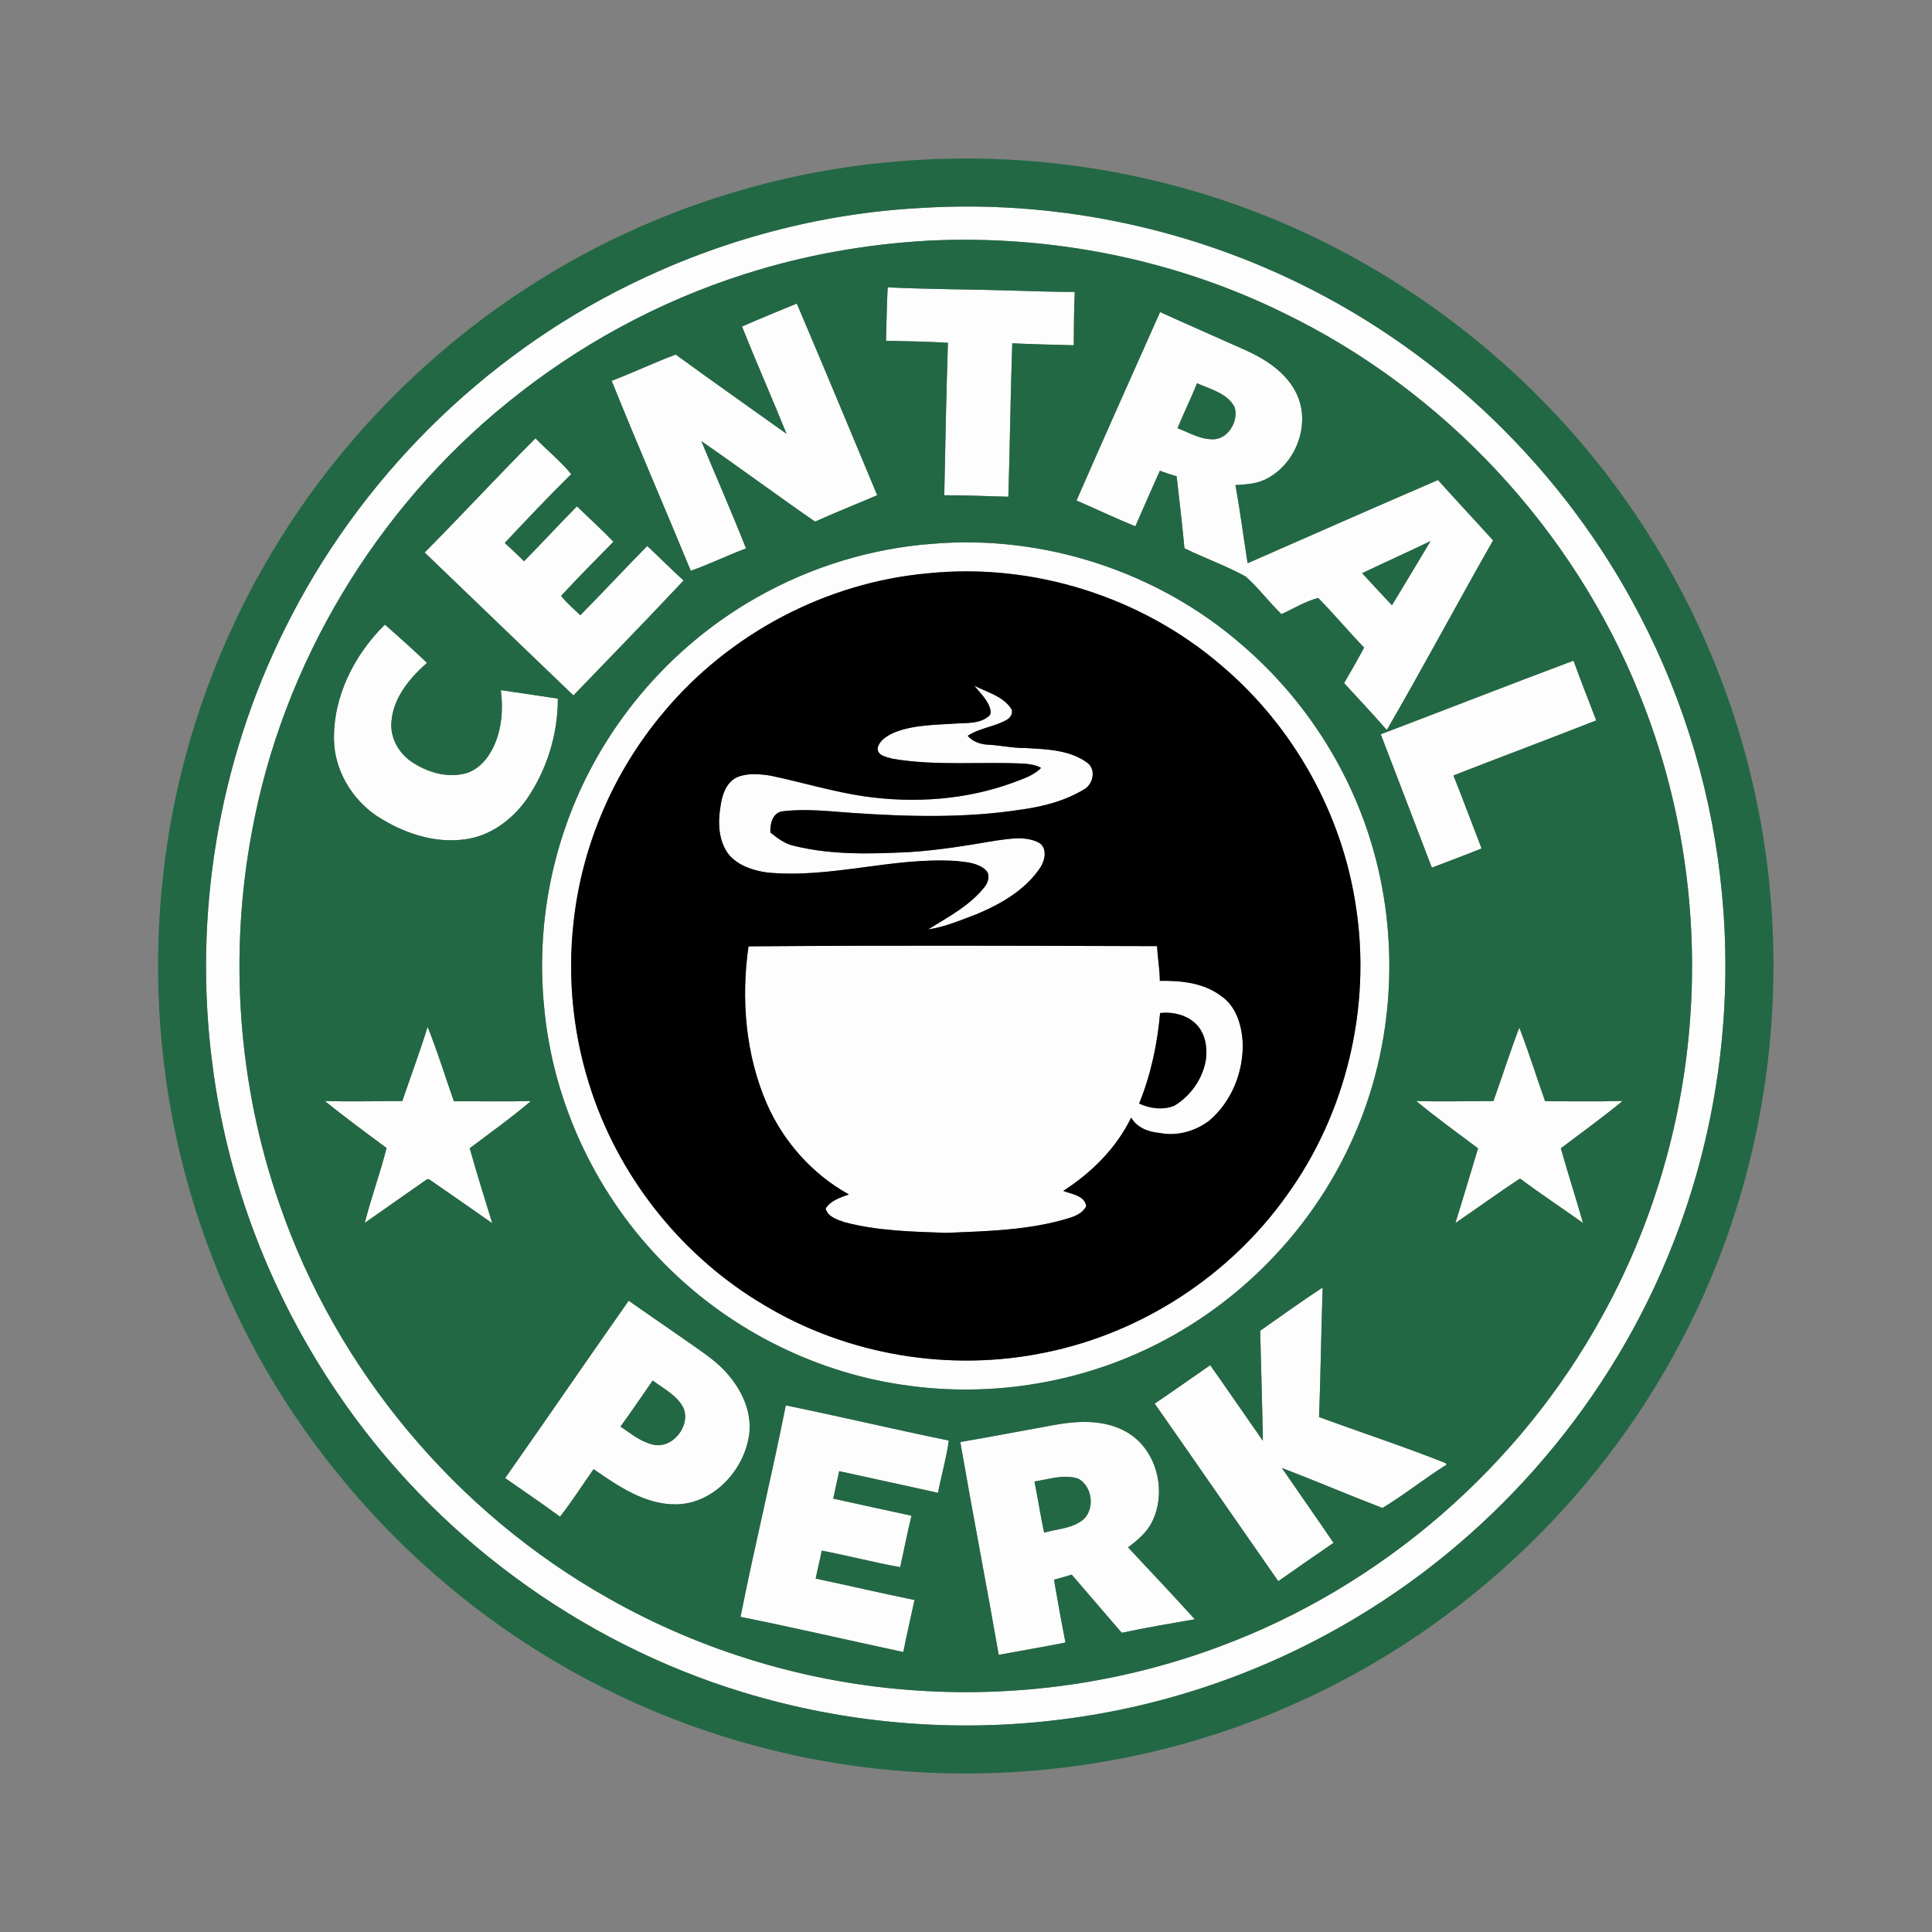
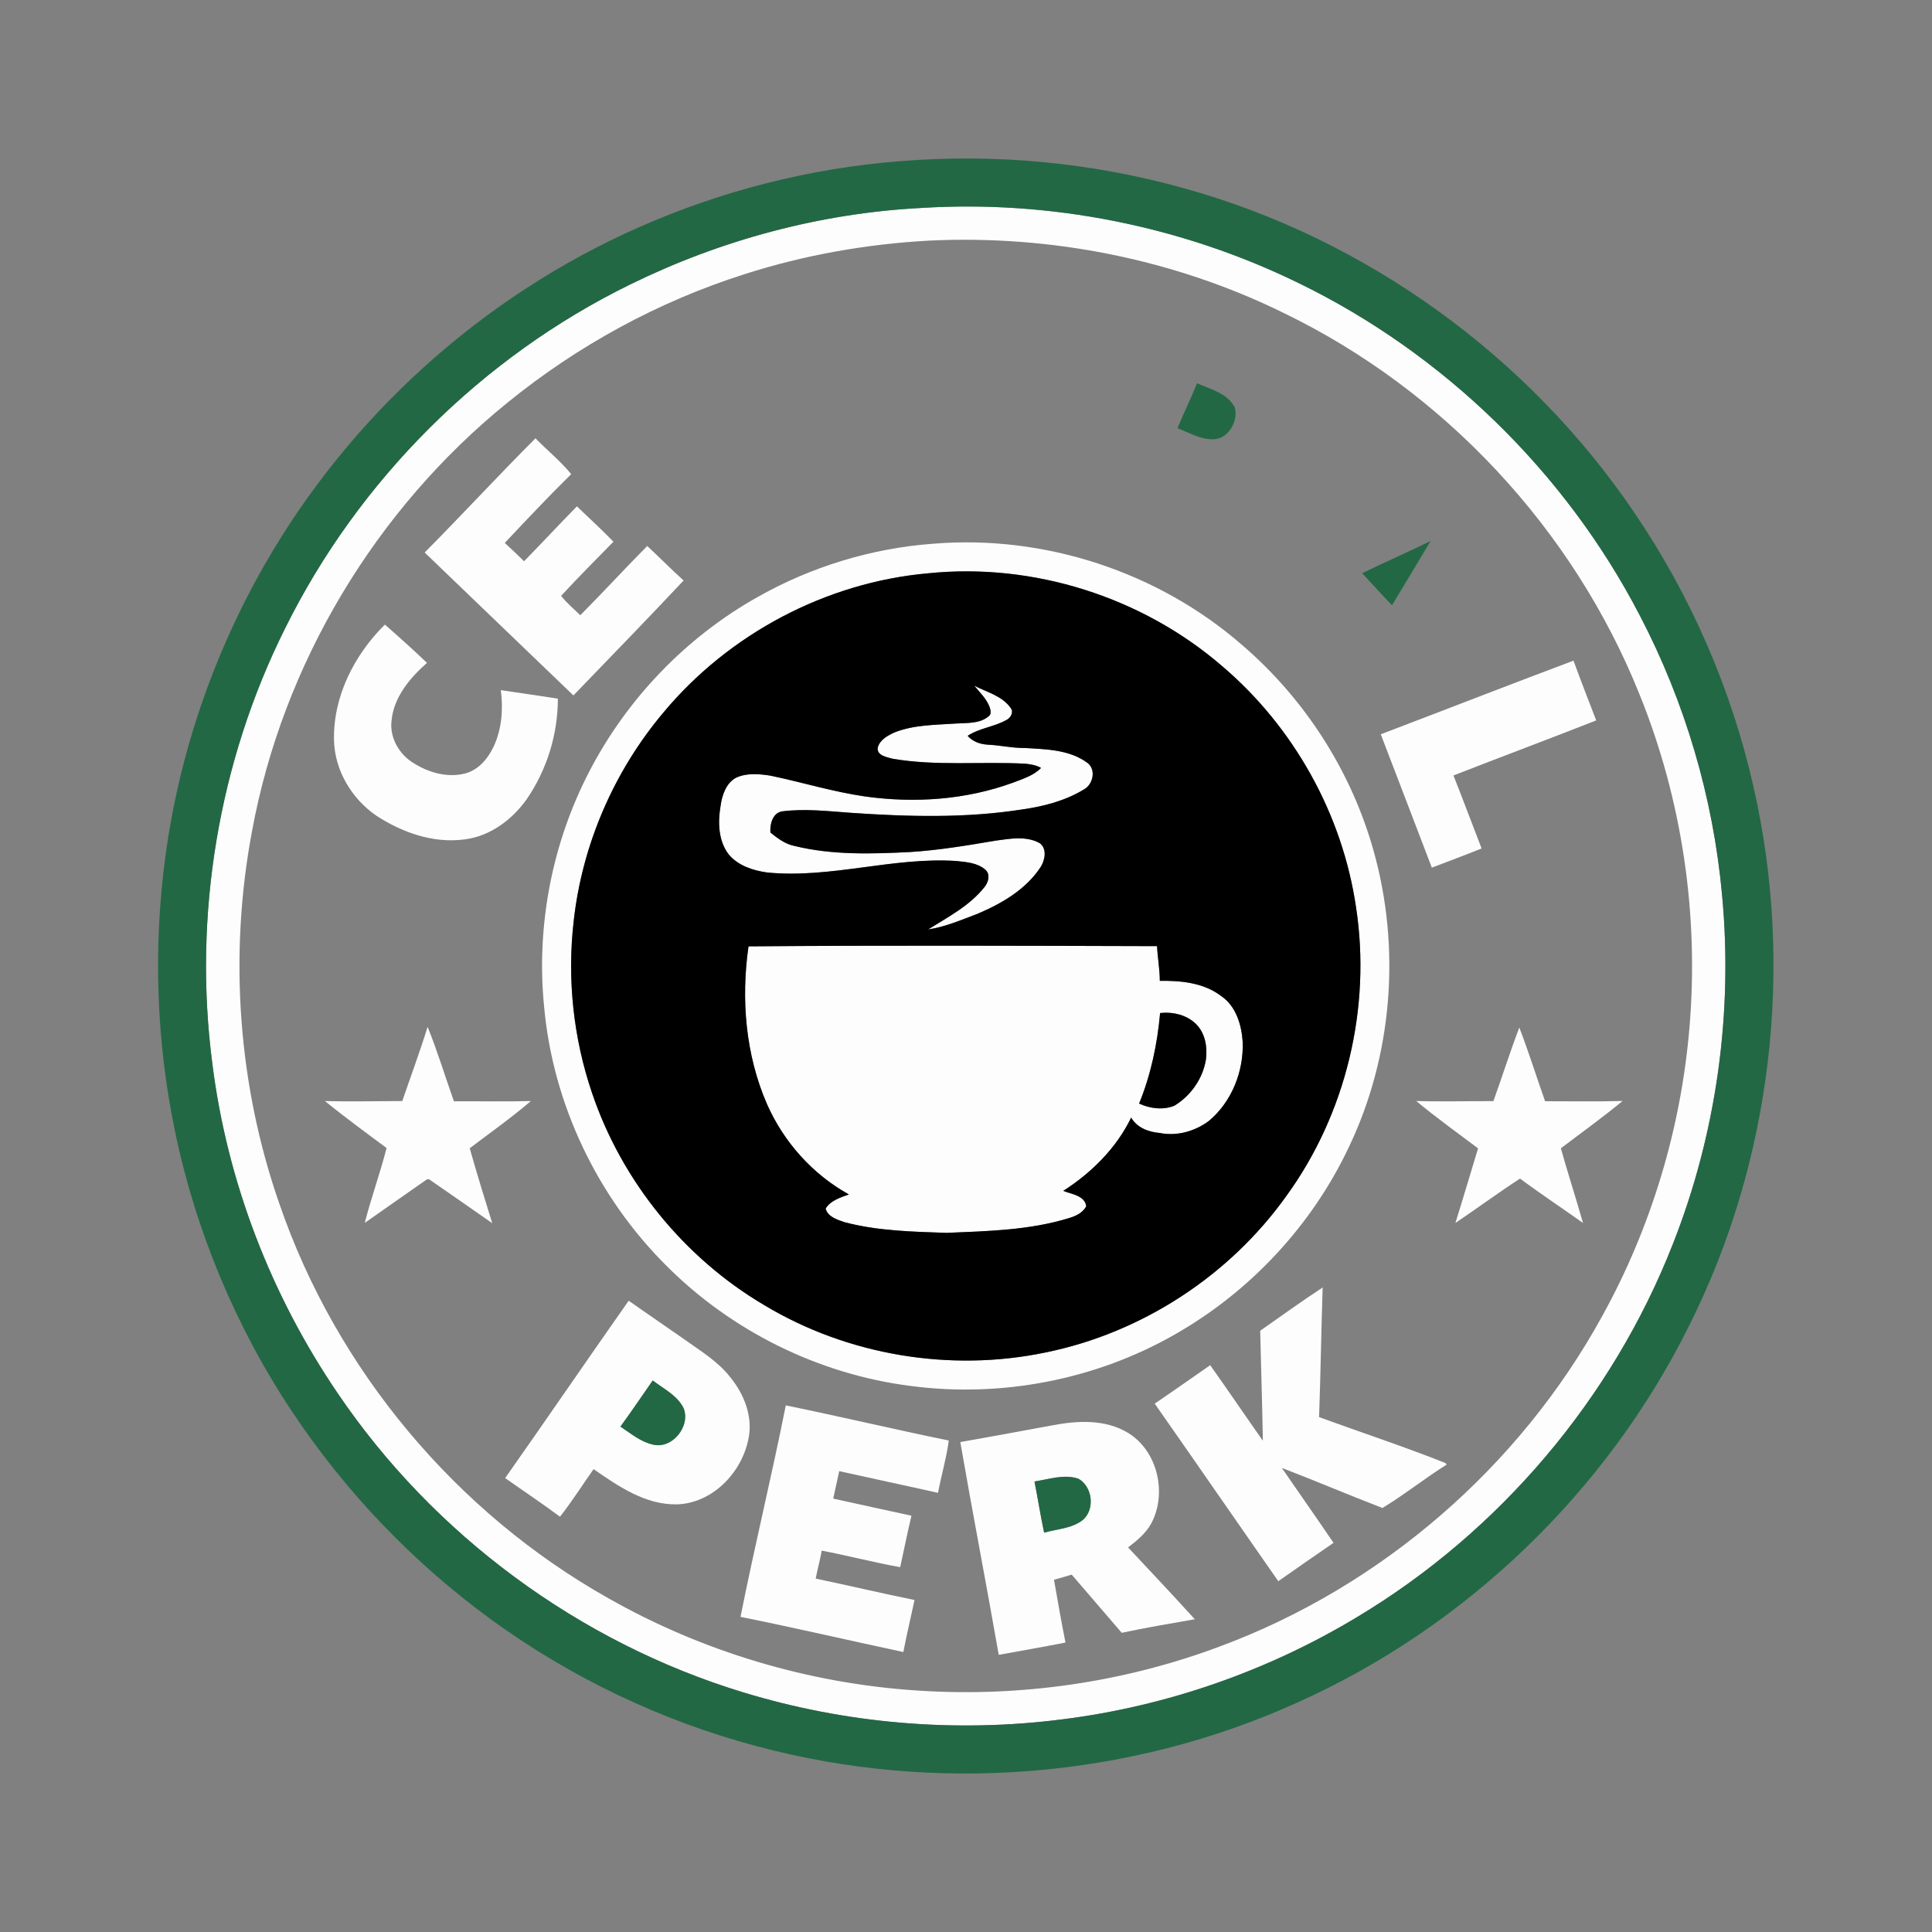
<svg xmlns="http://www.w3.org/2000/svg" width="788pt" height="788pt" viewBox="0 0 788 788" version="1.1">
  <rect x="0" y="0" width="788" height="788" fill="#808080" stroke="none" />
  <g id="#fdfdfdff">
    <path fill="#fdfdfd" opacity="1.00" d=" M 375.52 84.83 C 428.37 81.49 482.04 92.19 529.62 115.43 C 588.90 144.26 638.48 192.53 668.83 251.04 C 687.28 286.39 698.78 325.35 702.38 365.07 C 706.91 413.19 700.06 462.38 682.33 507.35 C 657.66 570.39 611.60 624.73 553.55 659.53 C 516.99 681.59 475.79 695.91 433.42 701.25 C 389.81 706.86 345.02 703.06 302.97 690.21 C 236.21 669.86 176.90 626.11 137.77 568.32 C 110.54 528.33 92.63 481.92 86.61 433.88 C 78.70 373.49 89.07 310.80 116.28 256.28 C 146.20 195.84 196.42 145.71 257.00 116.04 C 293.90 97.91 334.43 86.99 375.52 84.83 M 379.11 98.13 C 353.57 99.52 328.18 103.98 303.81 111.78 C 268.64 122.94 235.67 140.90 207.05 164.17 C 153.15 207.79 115.28 270.86 102.77 339.12 C 93.28 389.60 97.05 442.57 113.98 491.09 C 137.19 558.62 185.92 616.88 248.15 651.88 C 286.57 673.70 329.98 686.63 374.06 689.51 C 415.88 692.31 458.31 686.24 497.57 671.52 C 563.45 647.08 619.82 598.26 653.57 536.64 C 673.54 500.49 685.66 460.08 689.09 418.94 C 692.97 372.97 686.06 326.08 668.74 283.30 C 641.73 215.80 588.83 159.17 523.37 127.55 C 478.81 105.68 428.64 95.78 379.11 98.13 Z" />
-     <path fill="#fdfdfd" opacity="1.00" d=" M 362.06 117.20 C 379.01 118.00 395.99 118.00 412.96 118.52 C 421.42 118.74 429.88 119.09 438.35 119.05 C 438.05 126.30 437.98 133.56 437.95 140.82 C 429.59 140.60 421.22 140.41 412.87 140.02 C 412.14 160.88 411.93 181.74 411.28 202.60 C 402.57 202.42 393.86 201.93 385.14 202.00 C 385.58 181.27 385.94 160.54 386.63 139.82 C 378.22 139.29 369.79 139.19 361.37 138.98 C 361.60 131.72 361.66 124.46 362.06 117.20 Z" />
-     <path fill="#fdfdfd" opacity="1.00" d=" M 302.64 133.18 C 310.03 129.93 317.52 126.89 324.99 123.81 C 336.04 149.82 346.92 175.90 357.78 201.98 C 349.35 205.61 340.80 208.97 332.44 212.76 C 316.86 201.98 301.64 190.69 286.05 179.91 C 292.12 194.51 298.47 208.99 304.28 223.68 C 296.68 226.50 289.41 230.14 281.75 232.80 C 271.09 206.93 259.92 181.27 249.48 155.32 C 258.28 151.98 266.78 147.90 275.60 144.61 C 290.57 155.53 305.73 166.18 320.81 176.94 C 314.89 162.30 308.49 147.85 302.64 133.18 Z" />
-     <path fill="#fdfdfd" opacity="1.00" d=" M 473.16 127.28 C 484.76 132.57 496.46 137.64 508.09 142.86 C 516.57 146.69 525.02 152.25 529.02 160.98 C 534.76 173.63 528.18 190.00 515.67 195.73 C 511.98 197.42 507.86 197.57 503.88 197.86 C 505.83 208.43 507.17 219.11 508.86 229.73 C 534.72 218.36 560.58 206.98 586.51 195.79 C 593.92 204.07 601.53 212.17 608.98 220.41 C 594.35 246.08 580.46 272.19 565.63 297.74 C 559.97 291.24 554.04 284.97 548.22 278.61 C 551.04 273.85 553.75 269.02 556.39 264.15 C 550.01 257.51 544.10 250.43 537.63 243.87 C 532.32 245.30 527.63 248.19 522.69 250.50 C 517.58 245.58 513.34 239.79 508.01 235.10 C 499.99 230.71 491.31 227.63 483.09 223.62 C 482.21 213.82 481.02 204.04 479.91 194.26 C 477.59 193.60 475.31 192.84 473.07 192.00 C 469.71 199.55 466.35 207.09 463.07 214.67 C 454.98 211.38 447.10 207.60 439.07 204.15 C 450.30 178.47 461.76 152.88 473.16 127.28 M 488.24 156.32 C 485.75 162.50 482.80 168.48 480.27 174.64 C 484.77 176.35 489.10 179.01 494.03 179.15 C 500.54 179.73 505.24 172.07 503.63 166.23 C 500.74 160.36 493.73 158.81 488.24 156.32 M 555.57 233.78 C 559.62 238.14 563.62 242.56 567.74 246.86 C 573.05 238.17 578.24 229.40 583.48 220.67 C 574.24 225.18 564.84 229.33 555.57 233.78 Z" />
    <path fill="#fdfdfd" opacity="1.00" d=" M 173.21 225.35 C 188.45 209.99 203.13 194.06 218.41 178.76 C 223.19 183.71 228.61 188.03 232.98 193.38 C 223.72 202.50 214.78 211.97 205.88 221.44 C 208.56 223.87 211.16 226.39 213.75 228.91 C 221.01 221.51 228.05 213.90 235.31 206.51 C 240.27 211.33 245.41 215.96 250.20 220.95 C 243.03 228.25 235.81 235.50 228.87 243.02 C 231.14 245.98 234.04 248.34 236.68 250.94 C 245.91 241.65 254.77 232.00 263.98 222.69 C 268.98 227.32 273.74 232.21 278.82 236.76 C 264.01 252.56 248.89 268.05 233.88 283.64 C 213.62 264.25 193.45 244.76 173.21 225.35 Z" />
    <path fill="#fdfdfd" opacity="1.00" d=" M 380.51 221.78 C 425.89 217.99 472.48 233.24 506.77 263.22 C 532.20 285.08 551.10 314.49 560.18 346.80 C 571.44 386.65 568.01 430.60 550.09 468.00 C 535.03 499.85 509.89 526.78 479.29 544.22 C 446.95 562.75 408.48 570.16 371.55 565.30 C 334.08 560.59 298.44 542.97 271.80 516.24 C 243.70 488.30 225.61 450.45 221.96 410.96 C 218.60 377.90 225.11 343.90 240.48 314.43 C 255.80 284.96 279.75 260.01 308.70 243.68 C 330.63 231.22 355.34 223.62 380.51 221.78 M 378.56 233.83 C 336.97 237.51 297.35 258.50 270.65 290.54 C 250.35 314.61 237.33 344.74 233.95 376.06 C 231.31 399.43 233.87 423.38 241.43 445.66 C 253.56 481.65 278.95 512.98 311.66 532.29 C 345.72 552.79 387.58 559.74 426.47 551.62 C 465.70 543.65 501.53 520.29 524.74 487.69 C 549.06 454.17 559.35 410.92 553.08 370.02 C 547.52 332.05 527.63 296.44 498.39 271.62 C 465.77 243.47 421.43 229.43 378.56 233.83 Z" />
    <path fill="#fdfdfd" opacity="1.00" d=" M 136.23 301.93 C 135.83 284.12 144.50 267.07 156.98 254.75 C 162.80 259.84 168.56 265.02 174.16 270.36 C 167.16 276.52 160.52 284.42 159.68 294.08 C 158.90 300.98 162.91 307.81 168.76 311.29 C 174.85 315.14 182.41 317.27 189.55 315.52 C 195.12 314.14 199.04 309.39 201.39 304.41 C 204.68 297.30 205.28 289.18 204.27 281.49 C 212.02 282.67 219.79 283.72 227.53 284.96 C 227.55 299.48 223.07 313.94 214.87 325.91 C 208.93 334.32 199.91 341.08 189.49 342.36 C 176.79 344.09 164.01 339.56 153.48 332.68 C 143.45 325.79 136.51 314.21 136.23 301.93 Z" />
    <path fill="#fdfdfd" opacity="1.00" d=" M 563.17 299.49 C 589.38 289.52 615.51 279.31 641.78 269.46 C 644.75 277.62 647.92 285.72 651.04 293.83 C 631.68 301.45 612.19 308.72 592.81 316.29 C 596.75 326.16 600.43 336.14 604.29 346.05 C 597.57 348.79 590.76 351.27 584.00 353.89 C 577.11 335.74 570.09 317.63 563.17 299.49 Z" />
    <path fill="#fdfdfd" opacity="1.00" d=" M 397.37 279.67 C 402.50 282.32 408.76 283.80 412.25 288.80 C 413.55 290.40 412.21 292.80 410.59 293.60 C 405.58 296.48 399.54 296.90 394.68 300.12 C 396.75 302.51 399.82 303.56 402.91 303.73 C 407.96 303.96 412.93 305.14 418.00 305.08 C 426.76 305.60 436.32 305.74 443.66 311.24 C 447.17 314.07 445.77 320.04 442.04 322.02 C 434.46 326.62 425.73 328.89 417.02 330.13 C 393.90 333.77 370.39 333.12 347.13 331.53 C 337.78 330.86 328.32 329.74 318.97 330.93 C 315.08 331.60 313.97 336.21 314.23 339.58 C 317.17 341.92 320.28 344.30 324.07 345.04 C 339.43 348.80 355.42 348.31 371.10 347.52 C 382.84 346.78 394.46 344.85 406.05 342.87 C 411.99 342.08 418.61 340.81 424.11 343.92 C 427.12 346.19 426.24 350.72 424.50 353.55 C 418.50 362.78 408.58 368.52 398.66 372.73 C 392.08 375.20 385.55 378.06 378.55 379.09 C 386.75 373.96 395.68 369.36 401.74 361.56 C 403.15 359.72 403.93 356.65 402.05 354.87 C 398.83 351.90 394.20 351.62 390.07 351.17 C 364.20 349.47 338.84 358.40 312.96 355.87 C 307.19 355.08 301.11 353.11 297.23 348.52 C 292.99 342.97 292.76 335.50 293.87 328.87 C 294.47 324.44 296.05 319.43 300.26 317.18 C 304.61 315.19 309.60 315.65 314.19 316.35 C 327.14 319.05 339.82 322.98 352.93 324.86 C 373.07 327.67 394.02 326.23 413.20 319.21 C 417.20 317.65 421.53 316.39 424.61 313.21 C 422.62 312.05 420.30 311.70 418.05 311.48 C 400.08 310.55 381.91 312.52 364.08 309.47 C 361.74 308.81 357.59 308.20 357.99 304.96 C 358.83 301.80 361.93 300.08 364.69 298.79 C 372.70 295.57 381.48 295.70 389.96 295.10 C 394.39 294.80 399.48 295.26 403.12 292.23 C 404.48 291.41 404.03 289.70 403.67 288.47 C 402.40 285.03 399.64 282.44 397.37 279.67 Z" />
    <path fill="#fdfdfd" opacity="1.00" d=" M 305.29 385.99 C 360.84 385.53 416.38 385.74 471.92 385.90 C 472.15 390.63 473.04 395.30 473.05 400.05 C 481.63 399.92 490.89 400.82 497.96 406.17 C 504.10 410.27 506.41 417.95 506.85 424.97 C 507.30 436.99 502.39 449.36 493.11 457.16 C 487.46 461.41 480.01 463.52 473.00 462.10 C 468.44 461.71 463.77 459.98 461.36 455.83 C 455.38 468.23 445.19 478.34 433.66 485.72 C 437.03 487.09 442.40 487.57 443.04 491.96 C 441.64 494.73 438.64 496.06 435.81 496.88 C 419.71 501.80 402.70 502.14 386.01 502.85 C 372.07 502.35 357.94 502.08 344.38 498.47 C 341.45 497.45 337.64 496.32 336.76 492.95 C 338.68 489.67 342.81 488.41 346.24 487.17 C 331.41 478.98 319.59 465.72 312.79 450.24 C 304.07 430.14 302.20 407.56 305.29 385.99 M 473.17 413.18 C 472.05 425.80 469.41 438.35 464.60 450.11 C 469.02 452.14 474.34 452.86 478.95 451.00 C 485.69 446.97 490.62 439.88 491.87 432.10 C 492.50 427.16 491.62 421.68 488.09 417.95 C 484.30 413.98 478.49 412.61 473.17 413.18 Z" />
    <path fill="#fdfdfd" opacity="1.00" d=" M 174.41 418.82 C 178.44 428.77 181.54 439.08 185.14 449.19 C 195.60 449.11 206.07 449.37 216.53 449.08 C 208.55 455.92 199.95 461.99 191.58 468.34 C 194.47 478.57 197.62 488.75 200.77 498.91 C 192.38 493.00 183.93 487.18 175.50 481.33 C 174.44 480.23 173.34 481.74 172.42 482.21 C 164.54 487.74 156.63 493.22 148.77 498.78 C 151.39 488.50 155.06 478.52 157.67 468.24 C 149.22 461.96 140.71 455.74 132.54 449.09 C 143.05 449.36 153.57 449.11 164.08 449.08 C 167.53 439.00 171.25 429.00 174.41 418.82 Z" />
    <path fill="#fdfdfd" opacity="1.00" d=" M 619.68 419.10 C 623.49 429.00 626.65 439.16 630.19 449.16 C 640.73 449.15 651.27 449.35 661.81 449.05 C 653.64 455.77 645.06 461.97 636.62 468.35 C 639.47 478.55 642.77 488.63 645.66 498.82 C 637.13 492.74 628.37 486.96 619.97 480.70 C 611.03 486.52 602.44 492.85 593.61 498.82 C 596.78 488.70 599.77 478.52 602.85 468.38 C 594.39 462.01 585.77 455.83 577.63 449.07 C 588.12 449.38 598.61 449.07 609.11 449.12 C 612.71 439.14 615.89 429.01 619.68 419.10 Z" />
    <path fill="#fdfdfd" opacity="1.00" d=" M 513.99 542.77 C 522.44 536.83 530.83 530.79 539.47 525.12 C 538.87 542.74 538.66 560.37 538.01 577.98 C 555.16 584.28 572.55 589.96 589.54 596.72 C 589.67 596.88 589.93 597.19 590.06 597.35 C 581.13 602.95 572.82 609.62 563.86 615.06 C 550.11 609.79 536.57 603.98 522.82 598.72 C 529.81 608.93 536.96 619.03 543.90 629.28 C 536.36 634.44 528.85 639.66 521.37 644.93 C 504.53 620.81 487.84 596.59 470.97 572.49 C 478.56 567.34 486.06 562.05 493.60 556.81 C 500.84 567.02 507.87 577.38 515.08 587.63 C 514.83 572.67 514.33 557.72 513.99 542.77 Z" />
    <path fill="#fdfdfd" opacity="1.00" d=" M 256.42 530.52 C 264.07 535.92 271.83 541.17 279.50 546.55 C 285.87 551.11 292.74 555.26 297.67 561.50 C 303.51 568.53 307.29 578.03 305.19 587.21 C 302.37 600.84 290.47 613.16 276.08 613.58 C 263.23 613.83 252.21 606.21 242.10 599.21 C 237.54 605.68 233.30 612.38 228.41 618.62 C 221.09 613.17 213.49 608.12 206.04 602.86 C 222.94 578.82 239.53 554.56 256.42 530.52 M 266.23 563.05 C 261.84 569.32 257.59 575.69 253.06 581.86 C 257.16 584.57 261.09 587.92 265.97 589.11 C 273.98 591.42 281.88 581.74 278.77 574.26 C 276.15 569.06 270.64 566.46 266.23 563.05 Z" />
    <path fill="#fdfdfd" opacity="1.00" d=" M 320.50 573.21 C 342.71 577.76 364.77 583.00 386.98 587.55 C 386.01 594.75 383.94 601.75 382.58 608.88 C 369.17 605.86 355.71 603.04 342.29 600.04 C 341.44 603.76 340.68 607.50 339.85 611.24 C 350.47 613.60 361.12 615.88 371.76 618.21 C 370.08 625.17 368.71 632.21 367.16 639.20 C 356.42 637.28 345.87 634.49 335.16 632.45 C 334.46 636.28 333.43 640.04 332.70 643.86 C 346.16 646.68 359.54 649.85 373.01 652.59 C 371.50 659.66 369.81 666.71 368.44 673.81 C 346.29 669.09 324.23 663.92 302.03 659.47 C 307.76 630.63 314.77 602.05 320.50 573.21 Z" />
    <path fill="#fdfdfd" opacity="1.00" d=" M 429.22 581.35 C 439.32 579.42 450.58 578.80 459.77 584.23 C 472.15 591.50 476.22 609.11 469.47 621.52 C 467.25 625.49 463.67 628.42 460.10 631.14 C 469.24 640.85 478.35 650.58 487.32 660.44 C 477.36 662.17 467.40 663.87 457.52 665.97 C 450.69 658.08 443.94 650.12 437.11 642.24 C 434.71 642.96 432.31 643.68 429.89 644.33 C 431.38 652.88 432.88 661.43 434.57 669.94 C 425.52 671.75 416.42 673.27 407.35 674.95 C 402.29 645.99 396.69 617.13 391.67 588.16 C 404.20 585.99 416.70 583.63 429.22 581.35 M 421.93 604.24 C 423.32 611.18 424.38 618.19 425.87 625.12 C 431.22 623.57 437.28 623.48 441.78 619.83 C 446.69 615.44 445.54 606.32 439.86 603.13 C 433.96 601.12 427.83 603.39 421.93 604.24 Z" />
  </g>
  <g id="#226844ff">
    <path fill="#226844" opacity="1.00" d=" M 366.64 65.78 C 405.65 62.53 445.26 66.24 482.97 76.80 C 557.37 97.41 623.60 145.43 666.78 209.36 C 689.68 243.11 706.21 281.17 715.21 320.95 C 731.95 394.39 722.71 473.55 688.83 540.91 C 655.36 608.32 598.04 663.50 529.37 694.31 C 460.82 725.46 381.48 731.76 308.79 712.25 C 269.91 701.93 232.99 684.31 200.45 660.65 C 168.66 637.50 141.01 608.65 119.23 575.90 C 96.05 541.11 79.70 501.80 71.26 460.86 C 63.72 424.18 62.45 386.23 67.49 349.13 C 73.10 307.53 86.93 267.08 107.76 230.65 C 142.36 169.99 196.72 120.82 260.65 92.67 C 294.14 77.86 330.13 68.68 366.64 65.78 M 375.52 84.83 C 334.43 86.99 293.90 97.91 257.00 116.04 C 196.42 145.71 146.20 195.84 116.28 256.28 C 89.07 310.80 78.70 373.49 86.61 433.88 C 92.63 481.92 110.54 528.33 137.77 568.32 C 176.90 626.11 236.21 669.86 302.97 690.21 C 345.02 703.06 389.81 706.86 433.42 701.25 C 475.79 695.91 516.99 681.59 553.55 659.53 C 611.60 624.73 657.66 570.39 682.33 507.35 C 700.06 462.38 706.91 413.19 702.38 365.07 C 698.78 325.35 687.28 286.39 668.83 251.04 C 638.48 192.53 588.90 144.26 529.62 115.43 C 482.04 92.19 428.37 81.49 375.52 84.83 Z" />
-     <path fill="#226844" opacity="1.00" d=" M 379.11 98.13 C 428.64 95.78 478.81 105.68 523.37 127.55 C 588.83 159.17 641.73 215.80 668.74 283.30 C 686.06 326.08 692.97 372.97 689.09 418.94 C 685.66 460.08 673.54 500.49 653.57 536.64 C 619.82 598.26 563.45 647.08 497.57 671.52 C 458.31 686.24 415.88 692.31 374.06 689.51 C 329.98 686.63 286.57 673.70 248.15 651.88 C 185.92 616.88 137.19 558.62 113.98 491.09 C 97.05 442.57 93.28 389.60 102.77 339.12 C 115.28 270.86 153.15 207.79 207.05 164.17 C 235.67 140.90 268.64 122.94 303.81 111.78 C 328.18 103.98 353.57 99.52 379.11 98.13 M 362.06 117.20 C 361.66 124.46 361.60 131.72 361.37 138.98 C 369.79 139.19 378.22 139.29 386.63 139.82 C 385.94 160.54 385.58 181.27 385.14 202.00 C 393.86 201.93 402.57 202.42 411.28 202.60 C 411.93 181.74 412.14 160.88 412.87 140.02 C 421.22 140.41 429.59 140.60 437.95 140.82 C 437.98 133.56 438.05 126.30 438.35 119.05 C 429.88 119.09 421.42 118.74 412.96 118.52 C 395.99 118.00 379.01 118.00 362.06 117.20 M 302.64 133.18 C 308.49 147.85 314.89 162.30 320.81 176.94 C 305.73 166.18 290.57 155.53 275.60 144.61 C 266.78 147.90 258.28 151.98 249.48 155.32 C 259.92 181.27 271.09 206.93 281.75 232.80 C 289.41 230.14 296.68 226.50 304.28 223.68 C 298.47 208.99 292.12 194.51 286.05 179.91 C 301.64 190.69 316.86 201.98 332.44 212.76 C 340.80 208.97 349.35 205.61 357.78 201.98 C 346.92 175.90 336.04 149.82 324.99 123.81 C 317.52 126.89 310.03 129.93 302.64 133.18 M 473.16 127.28 C 461.76 152.88 450.30 178.47 439.07 204.15 C 447.10 207.60 454.98 211.38 463.07 214.67 C 466.35 207.09 469.71 199.55 473.07 192.00 C 475.31 192.84 477.59 193.60 479.91 194.26 C 481.02 204.04 482.21 213.82 483.09 223.62 C 491.31 227.63 499.99 230.71 508.01 235.10 C 513.34 239.79 517.58 245.58 522.69 250.50 C 527.63 248.19 532.32 245.30 537.63 243.87 C 544.10 250.43 550.01 257.51 556.39 264.15 C 553.75 269.02 551.04 273.85 548.22 278.61 C 554.04 284.97 559.97 291.24 565.63 297.74 C 580.46 272.19 594.35 246.08 608.98 220.41 C 601.53 212.17 593.92 204.07 586.51 195.79 C 560.58 206.98 534.72 218.36 508.86 229.73 C 507.17 219.11 505.83 208.43 503.88 197.86 C 507.86 197.57 511.98 197.42 515.67 195.73 C 528.18 190.00 534.76 173.63 529.02 160.98 C 525.02 152.25 516.57 146.69 508.09 142.86 C 496.46 137.64 484.76 132.57 473.16 127.28 M 173.21 225.35 C 193.45 244.76 213.62 264.25 233.88 283.64 C 248.89 268.05 264.01 252.56 278.82 236.76 C 273.74 232.21 268.98 227.32 263.98 222.69 C 254.77 232.00 245.91 241.65 236.68 250.94 C 234.04 248.34 231.14 245.98 228.87 243.02 C 235.81 235.50 243.03 228.25 250.20 220.95 C 245.41 215.96 240.27 211.33 235.31 206.51 C 228.05 213.90 221.01 221.51 213.75 228.91 C 211.16 226.39 208.56 223.87 205.88 221.44 C 214.78 211.97 223.72 202.50 232.98 193.38 C 228.61 188.03 223.19 183.71 218.41 178.76 C 203.13 194.06 188.45 209.99 173.21 225.35 M 380.51 221.78 C 355.34 223.62 330.63 231.22 308.70 243.68 C 279.75 260.01 255.80 284.96 240.48 314.43 C 225.11 343.90 218.60 377.90 221.96 410.96 C 225.61 450.45 243.70 488.30 271.80 516.24 C 298.44 542.97 334.08 560.59 371.55 565.30 C 408.48 570.16 446.95 562.75 479.29 544.22 C 509.89 526.78 535.03 499.85 550.09 468.00 C 568.01 430.60 571.44 386.65 560.18 346.80 C 551.10 314.49 532.20 285.08 506.77 263.22 C 472.48 233.24 425.89 217.99 380.51 221.78 M 136.23 301.93 C 136.51 314.21 143.45 325.79 153.48 332.68 C 164.01 339.56 176.79 344.09 189.49 342.36 C 199.91 341.08 208.93 334.32 214.87 325.91 C 223.07 313.94 227.55 299.48 227.53 284.96 C 219.79 283.72 212.02 282.67 204.27 281.49 C 205.28 289.18 204.68 297.30 201.39 304.41 C 199.04 309.39 195.12 314.14 189.55 315.52 C 182.41 317.27 174.85 315.14 168.76 311.29 C 162.91 307.81 158.90 300.98 159.68 294.08 C 160.52 284.42 167.16 276.52 174.16 270.36 C 168.56 265.02 162.80 259.84 156.98 254.75 C 144.50 267.07 135.83 284.12 136.23 301.93 M 563.17 299.49 C 570.09 317.63 577.11 335.74 584.00 353.89 C 590.76 351.27 597.57 348.79 604.29 346.05 C 600.43 336.14 596.75 326.16 592.81 316.29 C 612.19 308.72 631.68 301.45 651.04 293.83 C 647.92 285.72 644.75 277.62 641.78 269.46 C 615.51 279.31 589.38 289.52 563.17 299.49 M 174.41 418.82 C 171.25 429.00 167.53 439.00 164.08 449.08 C 153.57 449.11 143.05 449.36 132.54 449.09 C 140.71 455.74 149.22 461.96 157.67 468.24 C 155.06 478.52 151.39 488.50 148.77 498.78 C 156.63 493.22 164.54 487.74 172.42 482.21 C 173.34 481.74 174.44 480.23 175.50 481.33 C 183.93 487.18 192.38 493.00 200.77 498.91 C 197.62 488.75 194.47 478.57 191.58 468.34 C 199.95 461.99 208.55 455.92 216.53 449.08 C 206.07 449.37 195.60 449.11 185.14 449.19 C 181.54 439.08 178.44 428.77 174.41 418.82 M 619.68 419.10 C 615.89 429.01 612.71 439.14 609.11 449.12 C 598.61 449.07 588.12 449.38 577.63 449.07 C 585.77 455.83 594.39 462.01 602.85 468.38 C 599.77 478.52 596.78 488.70 593.61 498.82 C 602.44 492.85 611.03 486.52 619.97 480.70 C 628.37 486.96 637.13 492.74 645.66 498.82 C 642.77 488.63 639.47 478.55 636.62 468.35 C 645.06 461.97 653.64 455.77 661.81 449.05 C 651.27 449.35 640.73 449.15 630.19 449.16 C 626.65 439.16 623.49 429.00 619.68 419.10 M 513.99 542.77 C 514.33 557.72 514.83 572.67 515.08 587.63 C 507.87 577.38 500.84 567.02 493.60 556.81 C 486.06 562.05 478.56 567.34 470.97 572.49 C 487.84 596.59 504.53 620.81 521.37 644.93 C 528.85 639.66 536.36 634.44 543.90 629.28 C 536.96 619.03 529.81 608.93 522.82 598.72 C 536.57 603.98 550.11 609.79 563.86 615.06 C 572.82 609.62 581.13 602.95 590.06 597.35 C 589.93 597.19 589.67 596.88 589.54 596.72 C 572.55 589.96 555.16 584.28 538.01 577.98 C 538.66 560.37 538.87 542.74 539.47 525.12 C 530.83 530.79 522.44 536.83 513.99 542.77 M 256.42 530.52 C 239.53 554.56 222.94 578.82 206.04 602.86 C 213.49 608.12 221.09 613.17 228.41 618.62 C 233.30 612.38 237.54 605.68 242.10 599.21 C 252.21 606.21 263.23 613.83 276.08 613.58 C 290.47 613.16 302.37 600.84 305.19 587.21 C 307.29 578.03 303.51 568.53 297.67 561.50 C 292.74 555.26 285.87 551.11 279.50 546.55 C 271.83 541.17 264.07 535.92 256.42 530.52 M 320.50 573.21 C 314.77 602.05 307.76 630.63 302.03 659.47 C 324.23 663.92 346.29 669.09 368.44 673.81 C 369.81 666.71 371.50 659.66 373.01 652.59 C 359.54 649.85 346.16 646.68 332.70 643.86 C 333.43 640.04 334.46 636.28 335.16 632.45 C 345.87 634.49 356.42 637.28 367.16 639.20 C 368.71 632.21 370.08 625.17 371.76 618.21 C 361.12 615.88 350.47 613.60 339.85 611.24 C 340.68 607.50 341.44 603.76 342.29 600.04 C 355.71 603.04 369.17 605.86 382.58 608.88 C 383.94 601.75 386.01 594.75 386.98 587.55 C 364.77 583.00 342.71 577.76 320.50 573.21 M 429.22 581.35 C 416.70 583.63 404.20 585.99 391.67 588.16 C 396.69 617.13 402.29 645.99 407.35 674.95 C 416.42 673.27 425.52 671.75 434.57 669.94 C 432.88 661.43 431.38 652.88 429.89 644.33 C 432.31 643.68 434.71 642.96 437.11 642.24 C 443.94 650.12 450.69 658.08 457.52 665.97 C 467.40 663.87 477.36 662.17 487.32 660.44 C 478.35 650.58 469.24 640.85 460.10 631.14 C 463.67 628.42 467.25 625.49 469.47 621.52 C 476.22 609.11 472.15 591.50 459.77 584.23 C 450.58 578.80 439.32 579.42 429.22 581.35 Z" />
    <path fill="#226844" opacity="1.00" d=" M 488.24 156.32 C 493.73 158.81 500.74 160.36 503.63 166.23 C 505.24 172.07 500.54 179.73 494.03 179.15 C 489.10 179.01 484.77 176.35 480.27 174.64 C 482.80 168.48 485.75 162.50 488.24 156.32 Z" />
    <path fill="#226844" opacity="1.00" d=" M 555.57 233.78 C 564.84 229.33 574.24 225.18 583.48 220.67 C 578.24 229.40 573.05 238.17 567.74 246.86 C 563.62 242.56 559.62 238.14 555.57 233.78 Z" />
    <path fill="#226844" opacity="1.00" d=" M 266.23 563.05 C 270.64 566.46 276.15 569.06 278.77 574.26 C 281.88 581.74 273.98 591.42 265.97 589.11 C 261.09 587.92 257.16 584.57 253.06 581.86 C 257.59 575.69 261.84 569.32 266.23 563.05 Z" />
    <path fill="#226844" opacity="1.00" d=" M 421.93 604.24 C 427.83 603.39 433.96 601.12 439.86 603.13 C 445.54 606.32 446.69 615.44 441.78 619.83 C 437.28 623.48 431.22 623.57 425.87 625.12 C 424.38 618.19 423.32 611.18 421.93 604.24 Z" />
  </g>
  <g id="#000000ff">
    <path fill="#000000" opacity="1.00" d=" M 378.56 233.83 C 421.43 229.43 465.77 243.47 498.39 271.62 C 527.63 296.44 547.52 332.05 553.08 370.02 C 559.35 410.92 549.06 454.17 524.74 487.69 C 501.53 520.29 465.70 543.65 426.47 551.62 C 387.58 559.74 345.72 552.79 311.66 532.29 C 278.95 512.98 253.56 481.65 241.43 445.66 C 233.87 423.38 231.31 399.43 233.95 376.06 C 237.33 344.74 250.35 314.61 270.65 290.54 C 297.35 258.50 336.97 237.51 378.56 233.83 M 397.37 279.67 C 399.64 282.44 402.40 285.03 403.67 288.47 C 404.03 289.70 404.48 291.41 403.12 292.23 C 399.48 295.26 394.39 294.80 389.96 295.10 C 381.48 295.70 372.70 295.57 364.69 298.79 C 361.93 300.08 358.83 301.80 357.99 304.96 C 357.59 308.20 361.74 308.81 364.08 309.47 C 381.91 312.52 400.08 310.55 418.05 311.48 C 420.30 311.70 422.62 312.05 424.61 313.21 C 421.53 316.39 417.20 317.65 413.20 319.21 C 394.02 326.23 373.07 327.67 352.93 324.86 C 339.82 322.98 327.14 319.05 314.19 316.35 C 309.60 315.65 304.61 315.19 300.26 317.18 C 296.05 319.43 294.47 324.44 293.87 328.87 C 292.76 335.50 292.99 342.97 297.23 348.52 C 301.11 353.11 307.19 355.08 312.96 355.87 C 338.84 358.40 364.20 349.47 390.07 351.17 C 394.20 351.62 398.83 351.90 402.05 354.87 C 403.93 356.65 403.15 359.72 401.74 361.56 C 395.68 369.36 386.75 373.96 378.55 379.09 C 385.55 378.06 392.08 375.20 398.66 372.73 C 408.58 368.52 418.50 362.78 424.50 353.55 C 426.24 350.72 427.12 346.19 424.11 343.92 C 418.61 340.81 411.99 342.08 406.05 342.87 C 394.46 344.85 382.84 346.78 371.10 347.52 C 355.42 348.31 339.43 348.80 324.07 345.04 C 320.28 344.30 317.17 341.92 314.23 339.58 C 313.97 336.21 315.08 331.60 318.97 330.93 C 328.32 329.74 337.78 330.86 347.13 331.53 C 370.39 333.12 393.90 333.77 417.02 330.13 C 425.73 328.89 434.46 326.62 442.04 322.02 C 445.77 320.04 447.17 314.07 443.66 311.24 C 436.32 305.74 426.76 305.60 418.00 305.08 C 412.93 305.14 407.96 303.96 402.91 303.73 C 399.82 303.56 396.75 302.51 394.68 300.12 C 399.54 296.90 405.58 296.48 410.59 293.60 C 412.21 292.80 413.55 290.40 412.25 288.80 C 408.76 283.80 402.50 282.32 397.37 279.67 M 305.29 385.99 C 302.20 407.56 304.07 430.14 312.79 450.24 C 319.59 465.72 331.41 478.98 346.24 487.17 C 342.81 488.41 338.68 489.67 336.76 492.95 C 337.64 496.32 341.45 497.45 344.38 498.47 C 357.94 502.08 372.07 502.35 386.01 502.85 C 402.70 502.14 419.71 501.80 435.81 496.88 C 438.64 496.06 441.64 494.73 443.04 491.96 C 442.40 487.57 437.03 487.09 433.66 485.72 C 445.19 478.34 455.38 468.23 461.36 455.83 C 463.77 459.98 468.44 461.71 473.00 462.10 C 480.01 463.52 487.46 461.41 493.11 457.16 C 502.39 449.36 507.30 436.99 506.85 424.97 C 506.41 417.95 504.10 410.27 497.96 406.17 C 490.89 400.82 481.63 399.92 473.05 400.05 C 473.04 395.30 472.15 390.63 471.92 385.90 C 416.38 385.74 360.84 385.53 305.29 385.99 Z" />
    <path fill="#000000" opacity="1.00" d=" M 473.17 413.18 C 478.49 412.61 484.30 413.98 488.09 417.95 C 491.62 421.68 492.50 427.16 491.87 432.10 C 490.62 439.88 485.69 446.97 478.95 451.00 C 474.34 452.86 469.02 452.14 464.60 450.11 C 469.41 438.35 472.05 425.80 473.17 413.18 Z" />
  </g>
</svg>